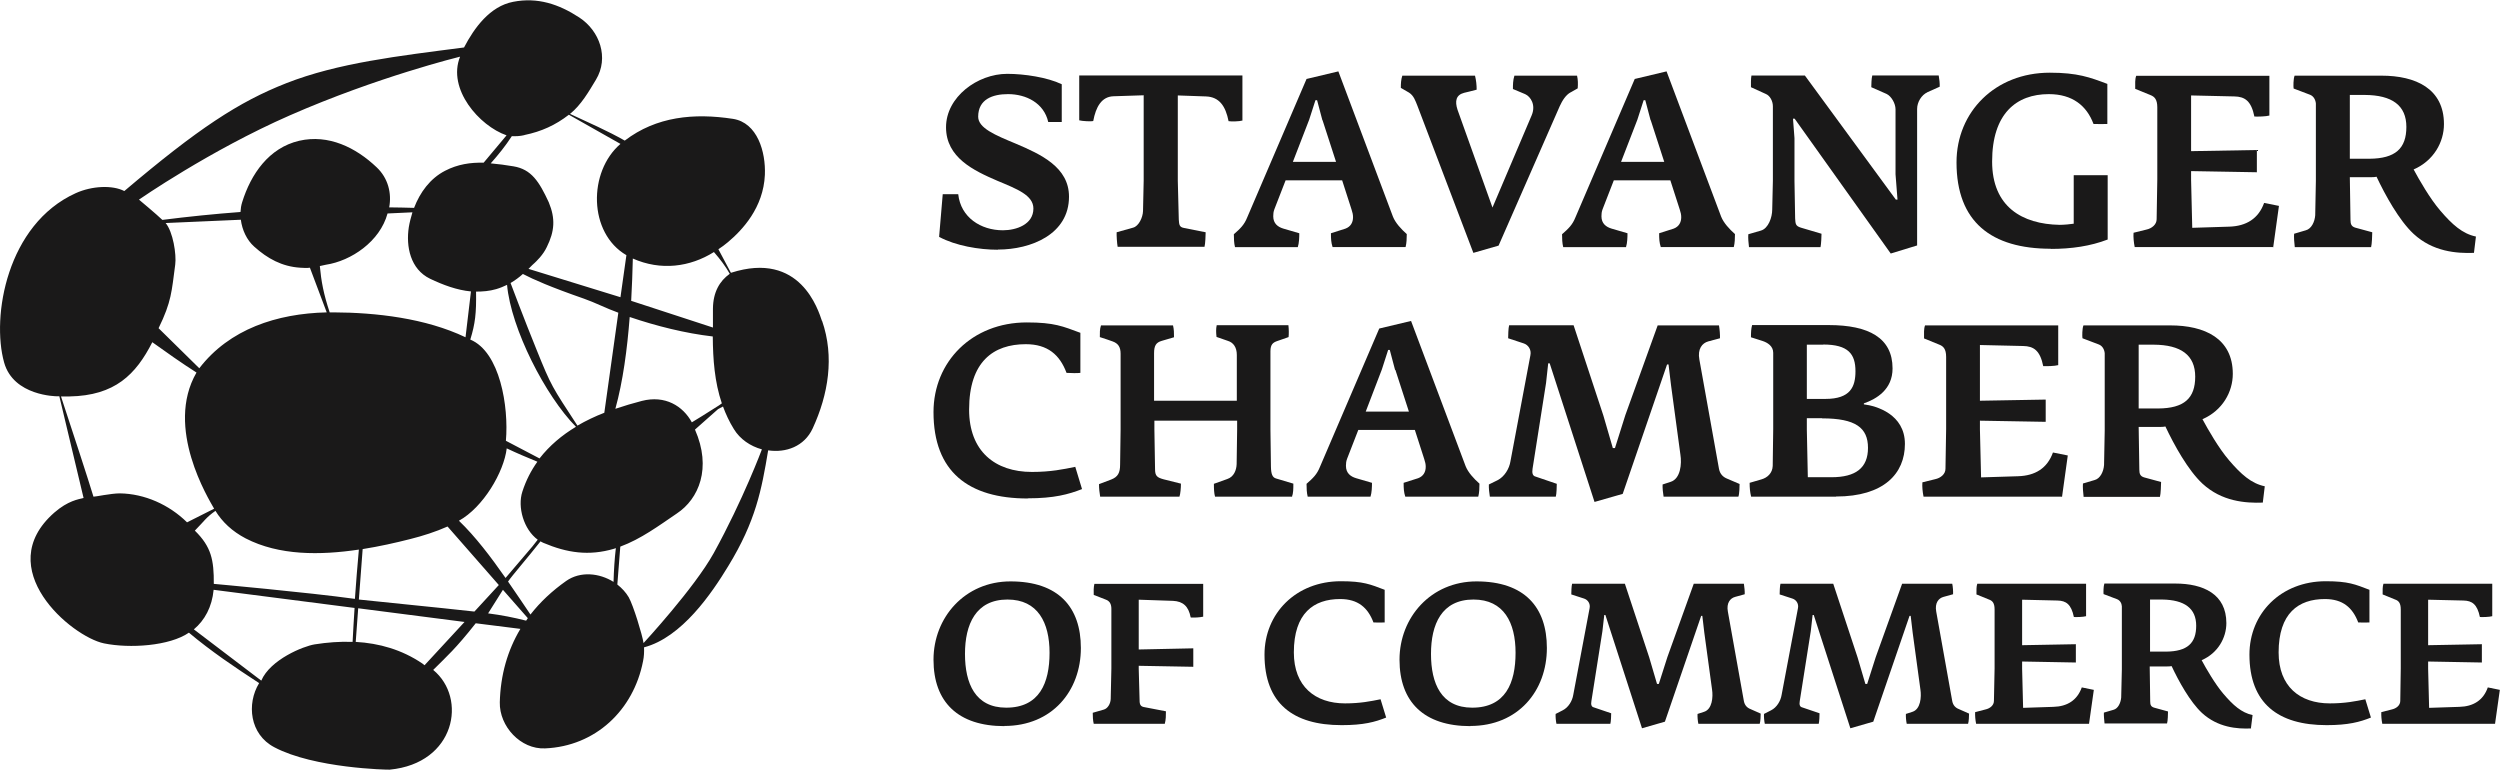
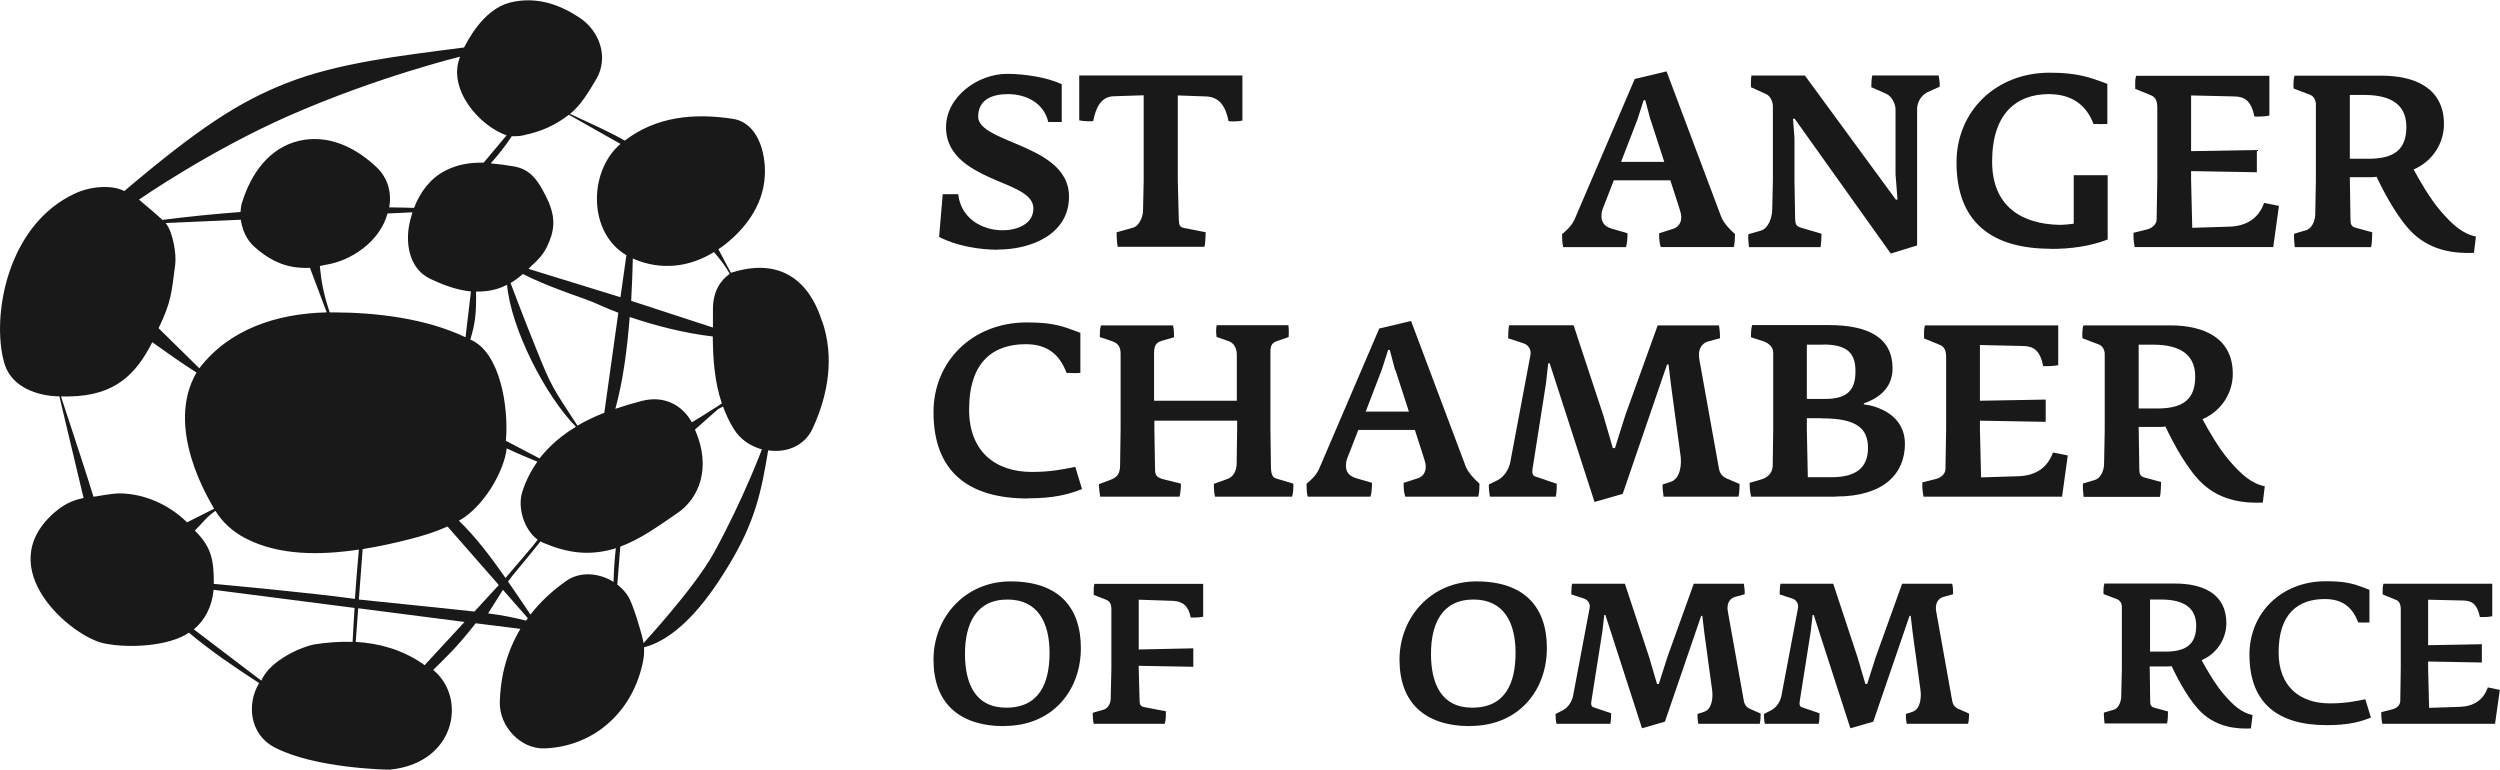
<svg xmlns="http://www.w3.org/2000/svg" id="Layer_1" data-name="Layer 1" viewBox="0 0 151.66 46.71">
  <defs>
    <style>
      .cls-1 {
        fill: #1a1919;
      }
    </style>
  </defs>
  <path class="cls-1" d="M49.87,19.49c-.23-.67-1.31-4.3-5.53-2.94l-.76-1.43c.2-.13.39-.27.58-.43.88-.74,2.15-2.09,2.24-4.08.06-1.39-.45-3.17-1.94-3.4-2.35-.36-4.64-.15-6.56,1.32-1.05-.6-2.19-1.09-3.32-1.62.67-.54,1.13-1.34,1.57-2.07.81-1.34.23-2.97-1.01-3.78-1.24-.81-2.53-1.24-4.01-.95-1.41.27-2.36,1.58-2.98,2.77-4.01.52-7.66.94-10.79,2.17-2.88,1.13-5.36,2.76-9.82,6.54-.71-.37-1.96-.32-2.95.13C.42,13.61-.53,19.2.25,21.99c.57,2.04,3.18,2.05,3.21,2.05.05,0,.09,0,.14,0l1.47,6.17c-.31.08-.94.16-1.78.89-3.85,3.39,1.04,7.52,3.02,7.93,1.56.32,3.98.16,5.15-.65,1.33,1.12,2.8,2.11,4.26,3.06-.77,1.26-.57,3.11.92,3.89,2.41,1.28,6.87,1.37,7,1.36,3.99-.38,4.72-4.34,2.64-6.05.83-.83,1.35-1.27,2.58-2.83l2.71.34c-.78,1.3-1.21,2.8-1.25,4.46-.03,1.45,1.26,2.86,2.75,2.79,3.05-.13,5.36-2.31,5.94-5.29.06-.28.07-.56.06-.84,2.29-.6,4.11-3.28,5.11-4.93,1.67-2.73,2.02-4.62,2.42-7.02,1.07.16,2.19-.23,2.7-1.33.95-2.06,1.33-4.34.57-6.53ZM38.38,15.68c1.71.76,3.48.52,4.93-.39.38.44.69.84.96,1.32-.62.44-1.01,1.12-1.02,2.11,0,.39,0,.77,0,1.15l-4.96-1.62c.05-.88.08-1.75.1-2.56ZM43.24,20.41c.01,1.39.11,2.76.55,4.06l-.17.12c-.63.4-1.5.95-1.65,1.03-.54-.99-1.62-1.66-3.03-1.3-.54.14-1.08.3-1.61.48.46-1.66.72-3.62.87-5.57,1.62.55,3.38.99,5.03,1.18ZM30.66,35.05c-.88-1.26-1.82-2.5-2.82-3.46,1.47-.81,2.73-2.95,2.9-4.39.61.29,1.25.56,1.86.81-.38.53-.69,1.13-.91,1.81-.31.94.08,2.3.93,2.92-.11.13-.22.28-.33.42l-1.62,1.9ZM10.04,13.53l4.57-.2c.08.62.36,1.23.81,1.63.81.73,1.69,1.21,2.79,1.28.2.01.4.03.59,0l1.02,2.71c-3.02.07-5.9,1.01-7.73,3.39l-2.47-2.43c.79-1.62.79-2.22,1.01-3.86.08-.61-.13-1.99-.59-2.53ZM19.4,16.14c.21-.04.36-.08.37-.08,1.53-.23,3.28-1.41,3.74-3.11l1.51-.07c-.09.3-.17.6-.22.9-.18,1.17.09,2.55,1.29,3.13.8.38,1.63.69,2.48.77l-.33,2.78c-2.43-1.16-5.44-1.5-8-1.51-.09,0-.15,0-.24,0-.37-1.12-.51-1.86-.6-2.83ZM32.73,27.81l-2.04-1.07c.18-2.08-.36-5.39-2.16-6.14.3-.97.37-1.6.35-2.91.4,0,.81-.03,1.22-.15.24-.07.45-.16.66-.26.24,2.66,2.33,6.74,4.18,8.61-.85.51-1.6,1.14-2.21,1.92ZM30.97,17.17c.27-.16.52-.34.75-.55.63.33,1.67.79,3.71,1.5.66.23,1.33.58,2.08.85l-.85,6.07c-.57.22-1.11.48-1.63.78-1.56-2.39-1.58-2.38-2.47-4.58-.75-1.84-1.59-4.08-1.59-4.08ZM31.82,8.19c1.02-.21,1.88-.6,2.69-1.23l3.13,1.77c-1.97,1.69-1.95,5.41.36,6.75l-.36,2.55-5.58-1.72s.05-.05.07-.07h.01s0-.01,0-.01c0,0,0,0,0,0l.3-.3c-.05.05-.09.1-.14.15.17-.16.32-.31.45-.46h0s0,0,0,0c.17-.2.31-.4.42-.63.48-.97.53-1.73.12-2.72-.58-1.25-1.05-2-2.14-2.18-.47-.08-.93-.14-1.38-.18.47-.53.89-1.05,1.28-1.65.25.01.5,0,.75-.06ZM27.91,3.44c-.79,1.96,1.17,4.2,2.82,4.77l-1.39,1.66c-.79-.02-1.57.09-2.34.49-.91.47-1.52,1.31-1.88,2.25-.5-.01-1.01-.03-1.51-.03.16-.85-.06-1.77-.76-2.43-1.26-1.2-2.92-2.02-4.7-1.61-1.84.43-2.93,2.02-3.46,3.73-.06.19-.09.39-.1.59-1.59.12-3.17.28-4.74.48-.34-.33-1.42-1.23-1.42-1.23,0,0,4.29-2.98,9.15-5.11,5.33-2.34,10.32-3.56,10.32-3.56ZM11.34,31.68c-1.08-1.06-2.56-1.73-4.07-1.75-.54,0-1.5.21-1.6.2-.29-.97-1.35-4.2-1.97-6.08.25,0,.41,0,.51,0,2.77-.05,4.03-1.33,5.03-3.29.88.63,1.77,1.26,2.68,1.84-1.94,3.35.74,7.67,1.07,8.26l-1.65.83ZM21.38,38.94c-.76-.03-1.53.03-2.29.15-.69.11-2.69.92-3.24,2.2l-4.09-3.11c.66-.55,1.1-1.36,1.2-2.4l8.55,1.1c-.05.69-.08,1.37-.12,2.06ZM12.97,35.42c.01-1.45-.15-2.25-1.15-3.23.61-.62.67-.79,1.25-1.2.41.67,1.01,1.24,1.83,1.67,2.03,1.05,4.52,1.03,6.87.68-.09,1-.17,1.99-.24,2.99-2.89-.4-8.56-.91-8.56-.91ZM25.76,40.36s-.09-.07-.14-.11c-1.24-.84-2.62-1.23-4.04-1.31l.15-2.04,6.45.83-2.42,2.62ZM28.78,37.1c-2.02-.23-6.64-.68-7.01-.73l.23-3.06c1.01-.16,1.99-.38,2.89-.61.76-.19,1.54-.44,2.26-.76l3.11,3.55-1.48,1.61ZM31.91,37.65c-.74-.19-1.51-.34-2.3-.44.3-.47.6-.95.9-1.43l1.51,1.72s-.07.1-.1.15ZM37.22,35.3c-.86-.54-2.01-.66-2.87-.06-.85.6-1.58,1.28-2.17,2.04-.43-.64-.89-1.32-1.36-2,.2-.31,1.21-1.47,1.97-2.44.06.03.11.07.17.09,1.44.61,2.76.81,4.29.36.04-.01.07-.03.11-.04-.08.67-.12,1.36-.14,2.04ZM39.04,39.01c-.07-.48-.62-2.29-.9-2.78-.17-.29-.41-.55-.69-.77l.18-2.3c1.25-.46,2.34-1.27,3.43-2.01,1.33-.88,2.13-2.75,1.1-5.09l1.4-1.24c.1-.05.2-.11.3-.16.17.46.38.92.66,1.37.37.61,1,1.04,1.7,1.23,0,0-1.13,3.04-2.92,6.29-1.18,2.13-4.25,5.45-4.25,5.45Z" />
  <g>
    <path class="cls-1" d="M60.53,15.15c-1.13,0-2.56-.24-3.56-.78l.22-2.59h.94c.15,1.41,1.37,2.19,2.71,2.19.81,0,1.85-.35,1.85-1.32,0-.81-1.01-1.19-2.18-1.68-1.44-.62-3.12-1.41-3.12-3.25s1.91-3.24,3.71-3.24c1.04,0,2.43.21,3.31.63v2.29h-.82c-.26-1.15-1.34-1.69-2.44-1.69-.93,0-1.81.31-1.81,1.37,0,.69,1.04,1.12,2.27,1.63,1.53.65,3.24,1.43,3.24,3.22,0,2.29-2.31,3.21-4.31,3.21Z" />
    <path class="cls-1" d="M75.38,7.31c-.19.06-.69.07-.85.04-.18-.91-.56-1.47-1.37-1.5l-1.71-.06v5.18l.06,2.35c.02.32.04.46.32.51l1.31.26c0,.13-.02.72-.07.88h-5.27c-.04-.22-.07-.69-.06-.88l1-.28c.34-.09.59-.62.6-1.01l.04-1.84v-5.18l-1.84.06c-.72.03-1.06.65-1.22,1.5-.13.04-.66.01-.85-.04v-2.72h9.9v2.72Z" />
-     <path class="cls-1" d="M85.25,14.99h-4.41c-.09-.28-.1-.5-.1-.84l.88-.28c.32-.12.46-.38.46-.69,0-.16-.03-.29-.09-.47l-.57-1.77h-3.43l-.68,1.75c-.06.16-.07.29-.07.43,0,.44.28.65.62.75l.96.28c0,.24-.01.59-.09.84h-3.81c-.06-.24-.07-.51-.07-.78.4-.35.63-.57.81-1.02l3.6-8.4,1.93-.46,3.31,8.81c.15.38.5.76.84,1.06,0,.26-.01.54-.07.78ZM80.22,7.29l-.32-1.21h-.1l-.38,1.18-.99,2.56h2.62l-.82-2.53Z" />
-     <path class="cls-1" d="M95.28,5.6c-.29.16-.5.49-.66.84l-3.71,8.46-1.53.44-3.4-8.94c-.12-.29-.21-.59-.5-.78l-.5-.29c0-.25.01-.5.09-.74h4.41c.07.28.1.57.1.85-.12.04-.76.19-.76.19-.5.13-.57.51-.4,1.03l2.12,5.93,2.38-5.6c.26-.62-.06-1.13-.4-1.28l-.74-.31c0-.24,0-.53.09-.81h3.8c.06.26.06.49.04.77l-.44.25Z" />
    <path class="cls-1" d="M105.16,14.99h-4.41c-.09-.28-.1-.5-.1-.84l.88-.28c.32-.12.46-.38.46-.69,0-.16-.03-.29-.09-.47l-.57-1.77h-3.43l-.68,1.75c-.06.16-.07.29-.07.43,0,.44.28.65.62.75l.96.28c0,.24-.01.59-.09.84h-3.81c-.06-.24-.07-.51-.07-.78.4-.35.63-.57.81-1.02l3.6-8.4,1.93-.46,3.31,8.81c.15.38.5.76.84,1.06,0,.26-.01.54-.07.78ZM100.13,7.29l-.32-1.21h-.1l-.38,1.18-.99,2.56h2.62l-.82-2.53Z" />
    <path class="cls-1" d="M116.92,5.6c-.35.16-.62.59-.62,1.01v8.28l-1.6.49-5.83-8.18h-.1l.09,1.18v2.59l.04,2.28c.02.34.03.46.35.56l1.25.37c0,.13-.02.65-.06.81h-4.34c-.03-.22-.06-.59-.04-.78l.76-.22c.46-.13.69-.81.69-1.28l.04-1.74v-4.52c0-.32-.18-.65-.43-.75l-.9-.41c0-.13-.01-.54.03-.71h3.24l5.52,7.53h.1l-.12-1.54v-3.94c0-.35-.25-.79-.54-.93l-.93-.41c0-.13.01-.54.06-.71h4.03c.04.22.07.49.06.68l-.76.34Z" />
-     <path class="cls-1" d="M124.41,15.09c-3.6,0-5.72-1.62-5.72-5.24,0-3.06,2.34-5.44,5.66-5.44,1.68,0,2.43.28,3.49.68v2.43c-.16.01-.57.01-.84,0-.41-1.1-1.27-1.81-2.71-1.81-1.97,0-3.44,1.18-3.44,4.09,0,2.74,1.82,3.8,4.1,3.84.25,0,.68-.04.85-.07v-2.94h2.06v3.9c-1.04.4-2.19.57-3.46.57Z" />
+     <path class="cls-1" d="M124.41,15.09c-3.6,0-5.72-1.62-5.72-5.24,0-3.06,2.34-5.44,5.66-5.44,1.68,0,2.43.28,3.49.68v2.43c-.16.01-.57.01-.84,0-.41-1.1-1.27-1.81-2.71-1.81-1.97,0-3.44,1.18-3.44,4.09,0,2.74,1.82,3.8,4.1,3.84.25,0,.68-.04.85-.07v-2.94h2.06v3.9c-1.04.4-2.19.57-3.46.57" />
    <path class="cls-1" d="M137.88,14.99h-8.38c-.06-.29-.09-.62-.07-.87l.77-.19c.34-.07.63-.31.63-.63l.04-2.41v-4.38c0-.49-.18-.65-.41-.74l-.93-.38c0-.31-.02-.57.06-.79h8.08v2.41c-.21.06-.71.07-.91.06-.19-.94-.57-1.21-1.22-1.22l-2.62-.06v3.38l3.99-.07v1.35l-3.99-.07v.53l.07,2.91,2.24-.07c1.04-.03,1.78-.49,2.12-1.44l.9.18-.35,2.52Z" />
    <path class="cls-1" d="M150.08,15.34c-1.06.04-2.49-.07-3.66-1.15-.88-.82-1.72-2.35-2.25-3.47-.1.03-.28.03-.41.03h-1.21l.04,2.59c0,.26.06.4.29.47l1.03.28c0,.13-.02.74-.07.9h-4.63c-.03-.22-.06-.62-.04-.81l.71-.21c.34-.09.54-.51.57-.91l.04-2.09v-4.69c-.02-.22-.13-.44-.35-.53l-1-.38c-.02-.12-.02-.59.06-.78h5.27c2.07,0,3.79.78,3.79,2.94,0,1.09-.62,2.22-1.84,2.75.34.63.99,1.77,1.62,2.5.72.84,1.34,1.4,2.16,1.57l-.12.99ZM143.46,5.76h-.91s0,3.87,0,3.87h1.19c1.57-.01,2.24-.62,2.24-1.93s-.87-1.93-2.52-1.94Z" />
  </g>
  <g>
    <path class="cls-1" d="M62.35,30.24c-3.6,0-5.72-1.62-5.72-5.24,0-3.06,2.34-5.44,5.66-5.44,1.68,0,2.19.24,3.25.63v2.43c-.15.02-.57.02-.84,0-.41-1.1-1.15-1.74-2.47-1.74-1.97,0-3.44,1.06-3.44,3.97,0,2.52,1.57,3.78,3.81,3.78,1.13,0,1.91-.16,2.63-.31l.41,1.35c-.82.32-1.69.56-3.29.56Z" />
    <path class="cls-1" d="M78.4,30.13h-4.69c-.06-.21-.07-.46-.07-.78l.81-.29c.4-.13.56-.54.57-.91l.03-2.1v-.53h-5.02v.53l.04,2.41c0,.41.12.51.53.62l1.04.26c0,.26-.03.62-.09.79h-4.81c-.04-.24-.07-.49-.07-.76l.74-.28c.41-.16.54-.41.54-.91l.03-2.13v-4.59c0-.41-.15-.63-.49-.75,0,0-.59-.21-.77-.26,0-.25-.01-.47.07-.71h4.37c.06.25.06.47.06.72l-.75.22c-.34.1-.46.29-.46.75v2.88h5.02v-2.78c0-.46-.21-.75-.54-.85l-.69-.24c-.03-.25-.04-.49.01-.71h4.35c.03.26.03.53.01.72l-.69.24c-.26.09-.41.21-.41.62v4.74l.03,2.27c.01.44.09.65.32.71l1.04.31c0,.31,0,.59-.09.81Z" />
    <path class="cls-1" d="M89.66,30.13h-4.41c-.09-.28-.1-.5-.1-.84l.88-.28c.32-.12.46-.38.46-.69,0-.16-.03-.29-.09-.47l-.57-1.77h-3.43l-.68,1.75c-.06.16-.07.29-.07.43,0,.44.28.65.62.75l.96.28c0,.24-.01.59-.09.84h-3.81c-.06-.24-.07-.51-.07-.78.4-.35.63-.57.81-1.02l3.6-8.4,1.93-.46,3.31,8.81c.15.38.5.76.84,1.06,0,.26-.01.54-.07.78ZM84.63,22.44l-.32-1.21h-.1l-.38,1.18-.98,2.56h2.62l-.82-2.53Z" />
    <path class="cls-1" d="M105.45,30.13h-4.53c-.04-.22-.07-.54-.06-.74l.49-.16c.6-.19.68-1.09.59-1.65l-.57-4.22-.15-1.25h-.09l-2.69,7.85-1.71.49-2.72-8.41h-.09l-.13,1.19-.82,5.21c-.04.26.01.43.18.47l1.29.44c0,.13-.01.62-.06.78h-4c-.04-.22-.07-.54-.06-.74l.53-.26c.41-.21.71-.69.78-1.15l1.21-6.43c.07-.34-.13-.63-.41-.72l-.94-.31c0-.13.01-.63.06-.79h3.91l1.81,5.49.57,1.96h.13l.63-2,1.96-5.44h3.72c.04.22.07.59.06.78l-.71.19c-.37.1-.66.46-.54,1.1l1.19,6.63c.06.32.25.5.5.6l.75.32c0,.13-.01.6-.07.76Z" />
    <path class="cls-1" d="M111.38,30.13h-5.15c-.07-.29-.09-.54-.09-.84l.72-.21c.35-.1.66-.37.68-.81l.03-2.24v-4.63c0-.41-.35-.62-.66-.72l-.69-.22c0-.31.01-.51.07-.74h4.65c2.43,0,3.87.78,3.87,2.63,0,1.28-.97,1.85-1.74,2.12-.01,0,.01.04,0,.06.76.09,2.49.6,2.49,2.4s-1.28,3.19-4.18,3.19ZM110.61,20.91h-1v3.29h1.13c1.52,0,1.82-.74,1.82-1.68,0-1.04-.43-1.62-1.96-1.62ZM110.54,25.37h-.93v.71l.06,2.87h1.44c1.46,0,2.21-.56,2.21-1.78s-.75-1.79-2.78-1.79Z" />
    <path class="cls-1" d="M125.07,30.13h-8.38c-.06-.29-.09-.62-.07-.87l.77-.19c.34-.07.63-.31.63-.63l.04-2.41v-4.38c0-.49-.18-.65-.41-.74l-.93-.38c0-.31-.02-.57.06-.79h8.08v2.41c-.21.06-.71.07-.91.06-.19-.94-.57-1.21-1.22-1.22l-2.62-.06v3.38l3.99-.07v1.35l-3.99-.07v.53l.07,2.91,2.24-.07c1.05-.03,1.78-.49,2.12-1.44l.9.18-.35,2.52Z" />
    <path class="cls-1" d="M137.27,30.49c-1.06.04-2.49-.07-3.66-1.15-.88-.82-1.72-2.35-2.25-3.47-.1.03-.28.03-.41.03h-1.21l.04,2.59c0,.26.06.4.29.47l1.03.28c0,.13-.02.74-.07.9h-4.63c-.03-.22-.06-.62-.04-.81l.71-.21c.34-.09.54-.51.57-.91l.04-2.09v-4.69c-.02-.22-.13-.44-.35-.53l-1-.38c-.02-.12-.02-.59.06-.78h5.27c2.07,0,3.79.78,3.79,2.94,0,1.09-.62,2.22-1.84,2.75.34.63.99,1.77,1.62,2.5.72.84,1.34,1.4,2.16,1.57l-.12.99ZM130.65,20.91h-.91s0,3.87,0,3.87h1.19c1.57-.01,2.24-.62,2.24-1.93s-.87-1.93-2.51-1.94Z" />
  </g>
  <g>
    <path class="cls-1" d="M60.93,44.05c-2.81,0-4.3-1.46-4.3-4.03s1.91-4.75,4.67-4.75c2.92,0,4.27,1.57,4.27,4.04,0,2.6-1.74,4.73-4.64,4.73ZM61.12,36.37c-1.93,0-2.58,1.51-2.58,3.3s.62,3.26,2.5,3.26c2.02,0,2.63-1.5,2.63-3.33s-.71-3.23-2.55-3.23Z" />
    <path class="cls-1" d="M72.23,37.45c-.13-.69-.48-.97-1.07-1l-2.08-.07v3.02l3.31-.07v1.12l-3.31-.06v.19l.05,1.82c0,.26.01.44.25.49l1.35.26c0,.22,0,.52-.07.76h-4.31c-.05-.2-.06-.47-.06-.67l.66-.19c.24-.06.42-.35.43-.65l.04-1.84v-3.63c0-.25-.08-.47-.35-.56l-.72-.28c-.01-.17-.01-.48.04-.67h6.6v1.99c-.25.05-.5.06-.74.05Z" />
-     <path class="cls-1" d="M81.38,43.99c-2.94,0-4.67-1.32-4.67-4.28,0-2.5,1.91-4.45,4.63-4.45,1.37,0,1.79.19,2.66.52v1.98c-.12.01-.47.01-.68,0-.34-.9-.94-1.42-2.02-1.42-1.61,0-2.81.86-2.81,3.24,0,2.06,1.29,3.09,3.11,3.09.92,0,1.56-.13,2.15-.25l.34,1.11c-.67.27-1.38.46-2.69.46Z" />
    <path class="cls-1" d="M89.2,44.05c-2.81,0-4.3-1.46-4.3-4.03s1.91-4.75,4.67-4.75c2.92,0,4.27,1.57,4.27,4.04,0,2.6-1.74,4.73-4.64,4.73ZM89.39,36.37c-1.94,0-2.58,1.51-2.58,3.3s.62,3.26,2.5,3.26c2.02,0,2.63-1.5,2.63-3.33s-.71-3.23-2.55-3.23Z" />
    <path class="cls-1" d="M106.73,43.91h-3.7c-.04-.18-.06-.44-.05-.6l.4-.13c.49-.16.55-.89.48-1.35l-.47-3.45-.12-1.02h-.07l-2.2,6.42-1.39.4-2.22-6.87h-.07l-.11.97-.67,4.25c-.04.22.01.35.14.38l1.06.36c0,.11-.01.5-.05.64h-3.27c-.04-.18-.06-.44-.05-.6l.43-.22c.34-.17.58-.56.64-.94l.99-5.25c.06-.28-.11-.52-.34-.59l-.77-.25c0-.11.01-.52.05-.65h3.2l1.48,4.48.47,1.6h.11l.52-1.63,1.6-4.45h3.04c.03.18.06.48.05.64l-.58.16c-.3.08-.54.37-.44.9l.97,5.42c.05.26.2.41.41.49l.61.27c0,.11-.01.49-.06.62Z" />
    <path class="cls-1" d="M119.37,43.91h-3.7c-.04-.18-.06-.44-.05-.6l.4-.13c.49-.16.55-.89.48-1.35l-.47-3.45-.12-1.02h-.07l-2.2,6.42-1.39.4-2.22-6.87h-.07l-.11.97-.67,4.25c-.04.22.01.35.14.38l1.06.36c0,.11-.01.5-.05.64h-3.27c-.04-.18-.06-.44-.05-.6l.43-.22c.34-.17.58-.56.64-.94l.99-5.25c.06-.28-.11-.52-.34-.59l-.77-.25c0-.11.01-.52.05-.65h3.2l1.48,4.48.47,1.6h.11l.52-1.63,1.6-4.45h3.04c.04.18.06.48.05.64l-.58.16c-.3.08-.54.37-.44.9l.97,5.42c.05.26.2.41.41.49l.61.27c0,.11-.01.49-.06.62Z" />
-     <path class="cls-1" d="M126.73,43.91h-6.85c-.05-.24-.07-.5-.06-.71l.62-.16c.28-.06.52-.25.52-.52l.04-1.97v-3.58c0-.4-.14-.53-.34-.6l-.76-.31c0-.25-.01-.47.05-.65h6.6v1.97c-.17.05-.58.06-.74.05-.16-.77-.47-.99-1-1l-2.14-.05v2.76l3.26-.06v1.11l-3.26-.06v.43l.06,2.38,1.83-.06c.85-.02,1.45-.4,1.73-1.18l.73.15-.29,2.05Z" />
    <path class="cls-1" d="M136.57,44.19c-.87.04-2.03-.06-2.99-.94-.72-.67-1.41-1.92-1.84-2.84-.08.02-.23.02-.34.02h-.99l.03,2.12c0,.22.05.32.24.38l.84.23c0,.11-.01.6-.06.73h-3.79c-.02-.18-.05-.5-.04-.66l.58-.17c.28-.07.44-.42.47-.74l.04-1.71v-3.83c-.01-.18-.11-.36-.29-.43l-.82-.31c-.01-.1-.01-.48.05-.64h4.3c1.7,0,3.1.64,3.1,2.4,0,.89-.51,1.82-1.5,2.25.28.52.81,1.44,1.32,2.04.59.69,1.09,1.14,1.77,1.29l-.1.8ZM131.17,36.37h-.74s0,3.16,0,3.16h.97c1.29-.01,1.83-.51,1.83-1.57s-.71-1.57-2.06-1.59Z" />
    <path class="cls-1" d="M141.14,43.99c-2.94,0-4.68-1.32-4.68-4.28,0-2.5,1.91-4.45,4.63-4.45,1.37,0,1.79.19,2.65.52v1.98c-.12.01-.47.01-.68,0-.34-.9-.94-1.42-2.02-1.42-1.61,0-2.81.86-2.81,3.24,0,2.06,1.28,3.09,3.11,3.09.93,0,1.56-.13,2.15-.25l.34,1.11c-.67.27-1.38.46-2.69.46Z" />
    <path class="cls-1" d="M151.37,43.91h-6.85c-.05-.24-.07-.5-.06-.71l.63-.16c.28-.06.52-.25.52-.52l.03-1.97v-3.58c0-.4-.14-.53-.34-.6l-.76-.31c0-.25-.01-.47.05-.65h6.6v1.97c-.17.05-.58.06-.75.05-.16-.77-.47-.99-1-1l-2.14-.05v2.76l3.26-.06v1.11l-3.26-.06v.43l.06,2.38,1.83-.06c.85-.02,1.46-.4,1.73-1.18l.73.15-.29,2.05Z" />
  </g>
</svg>